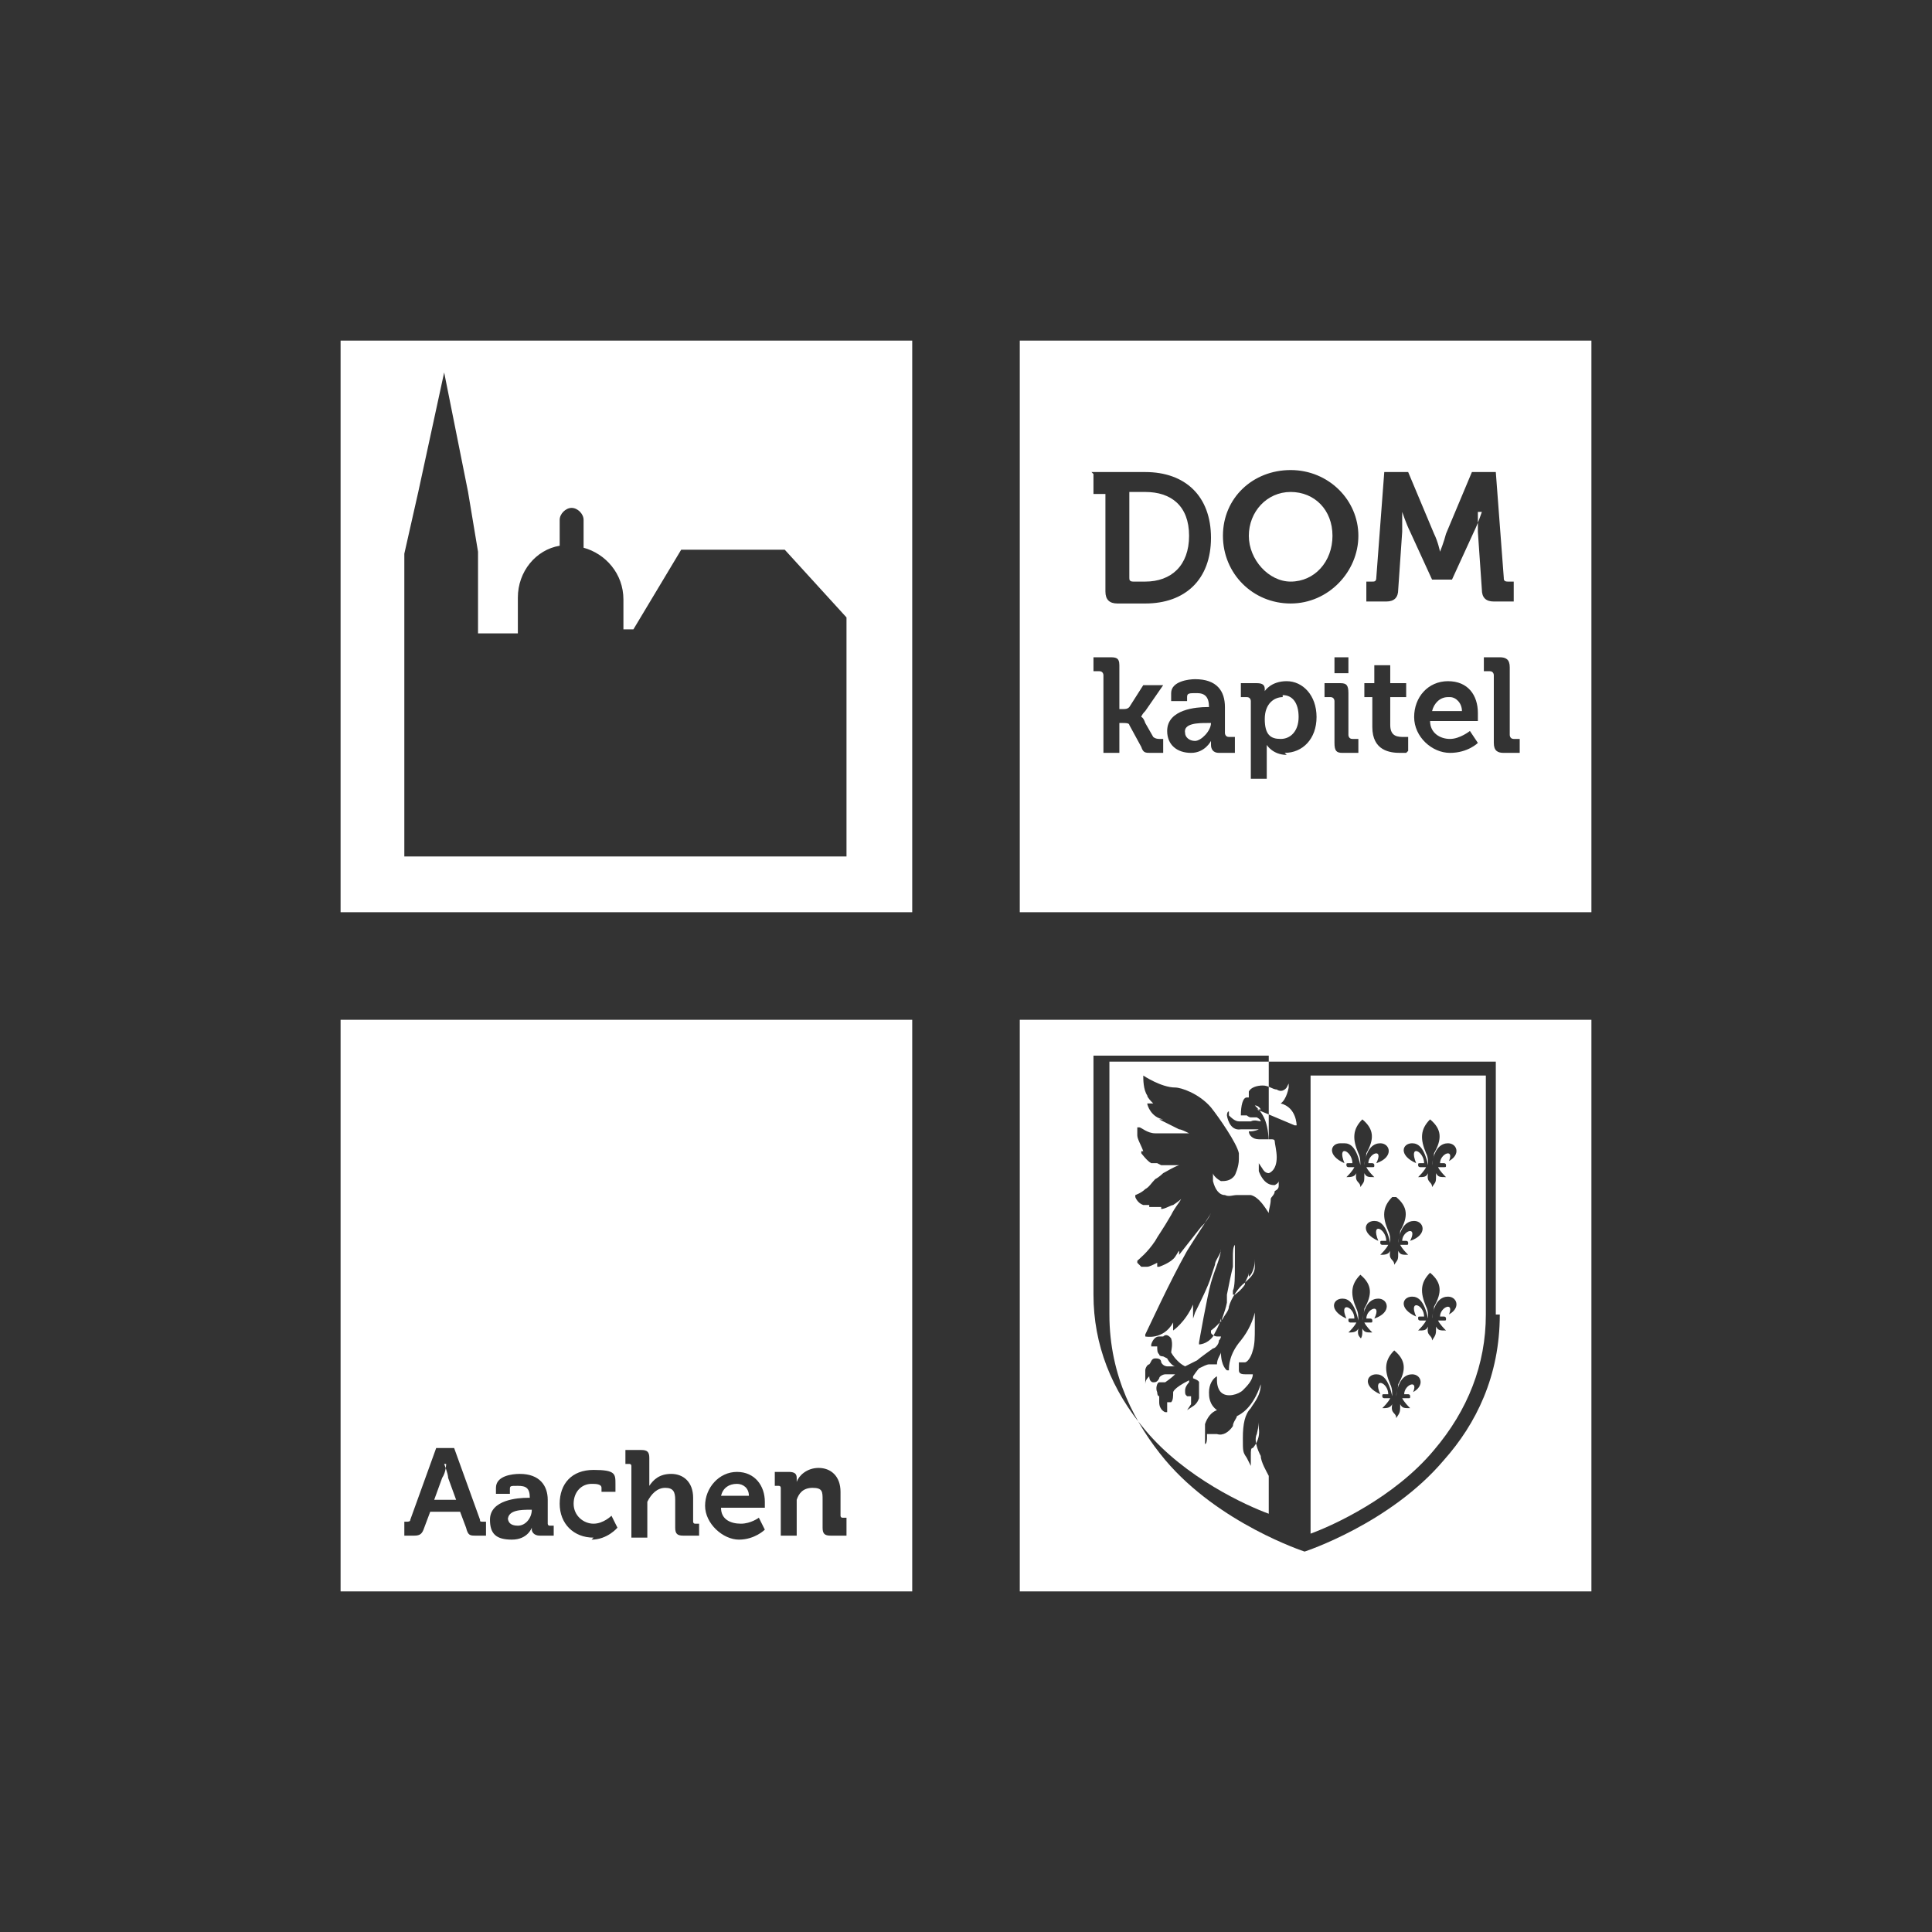
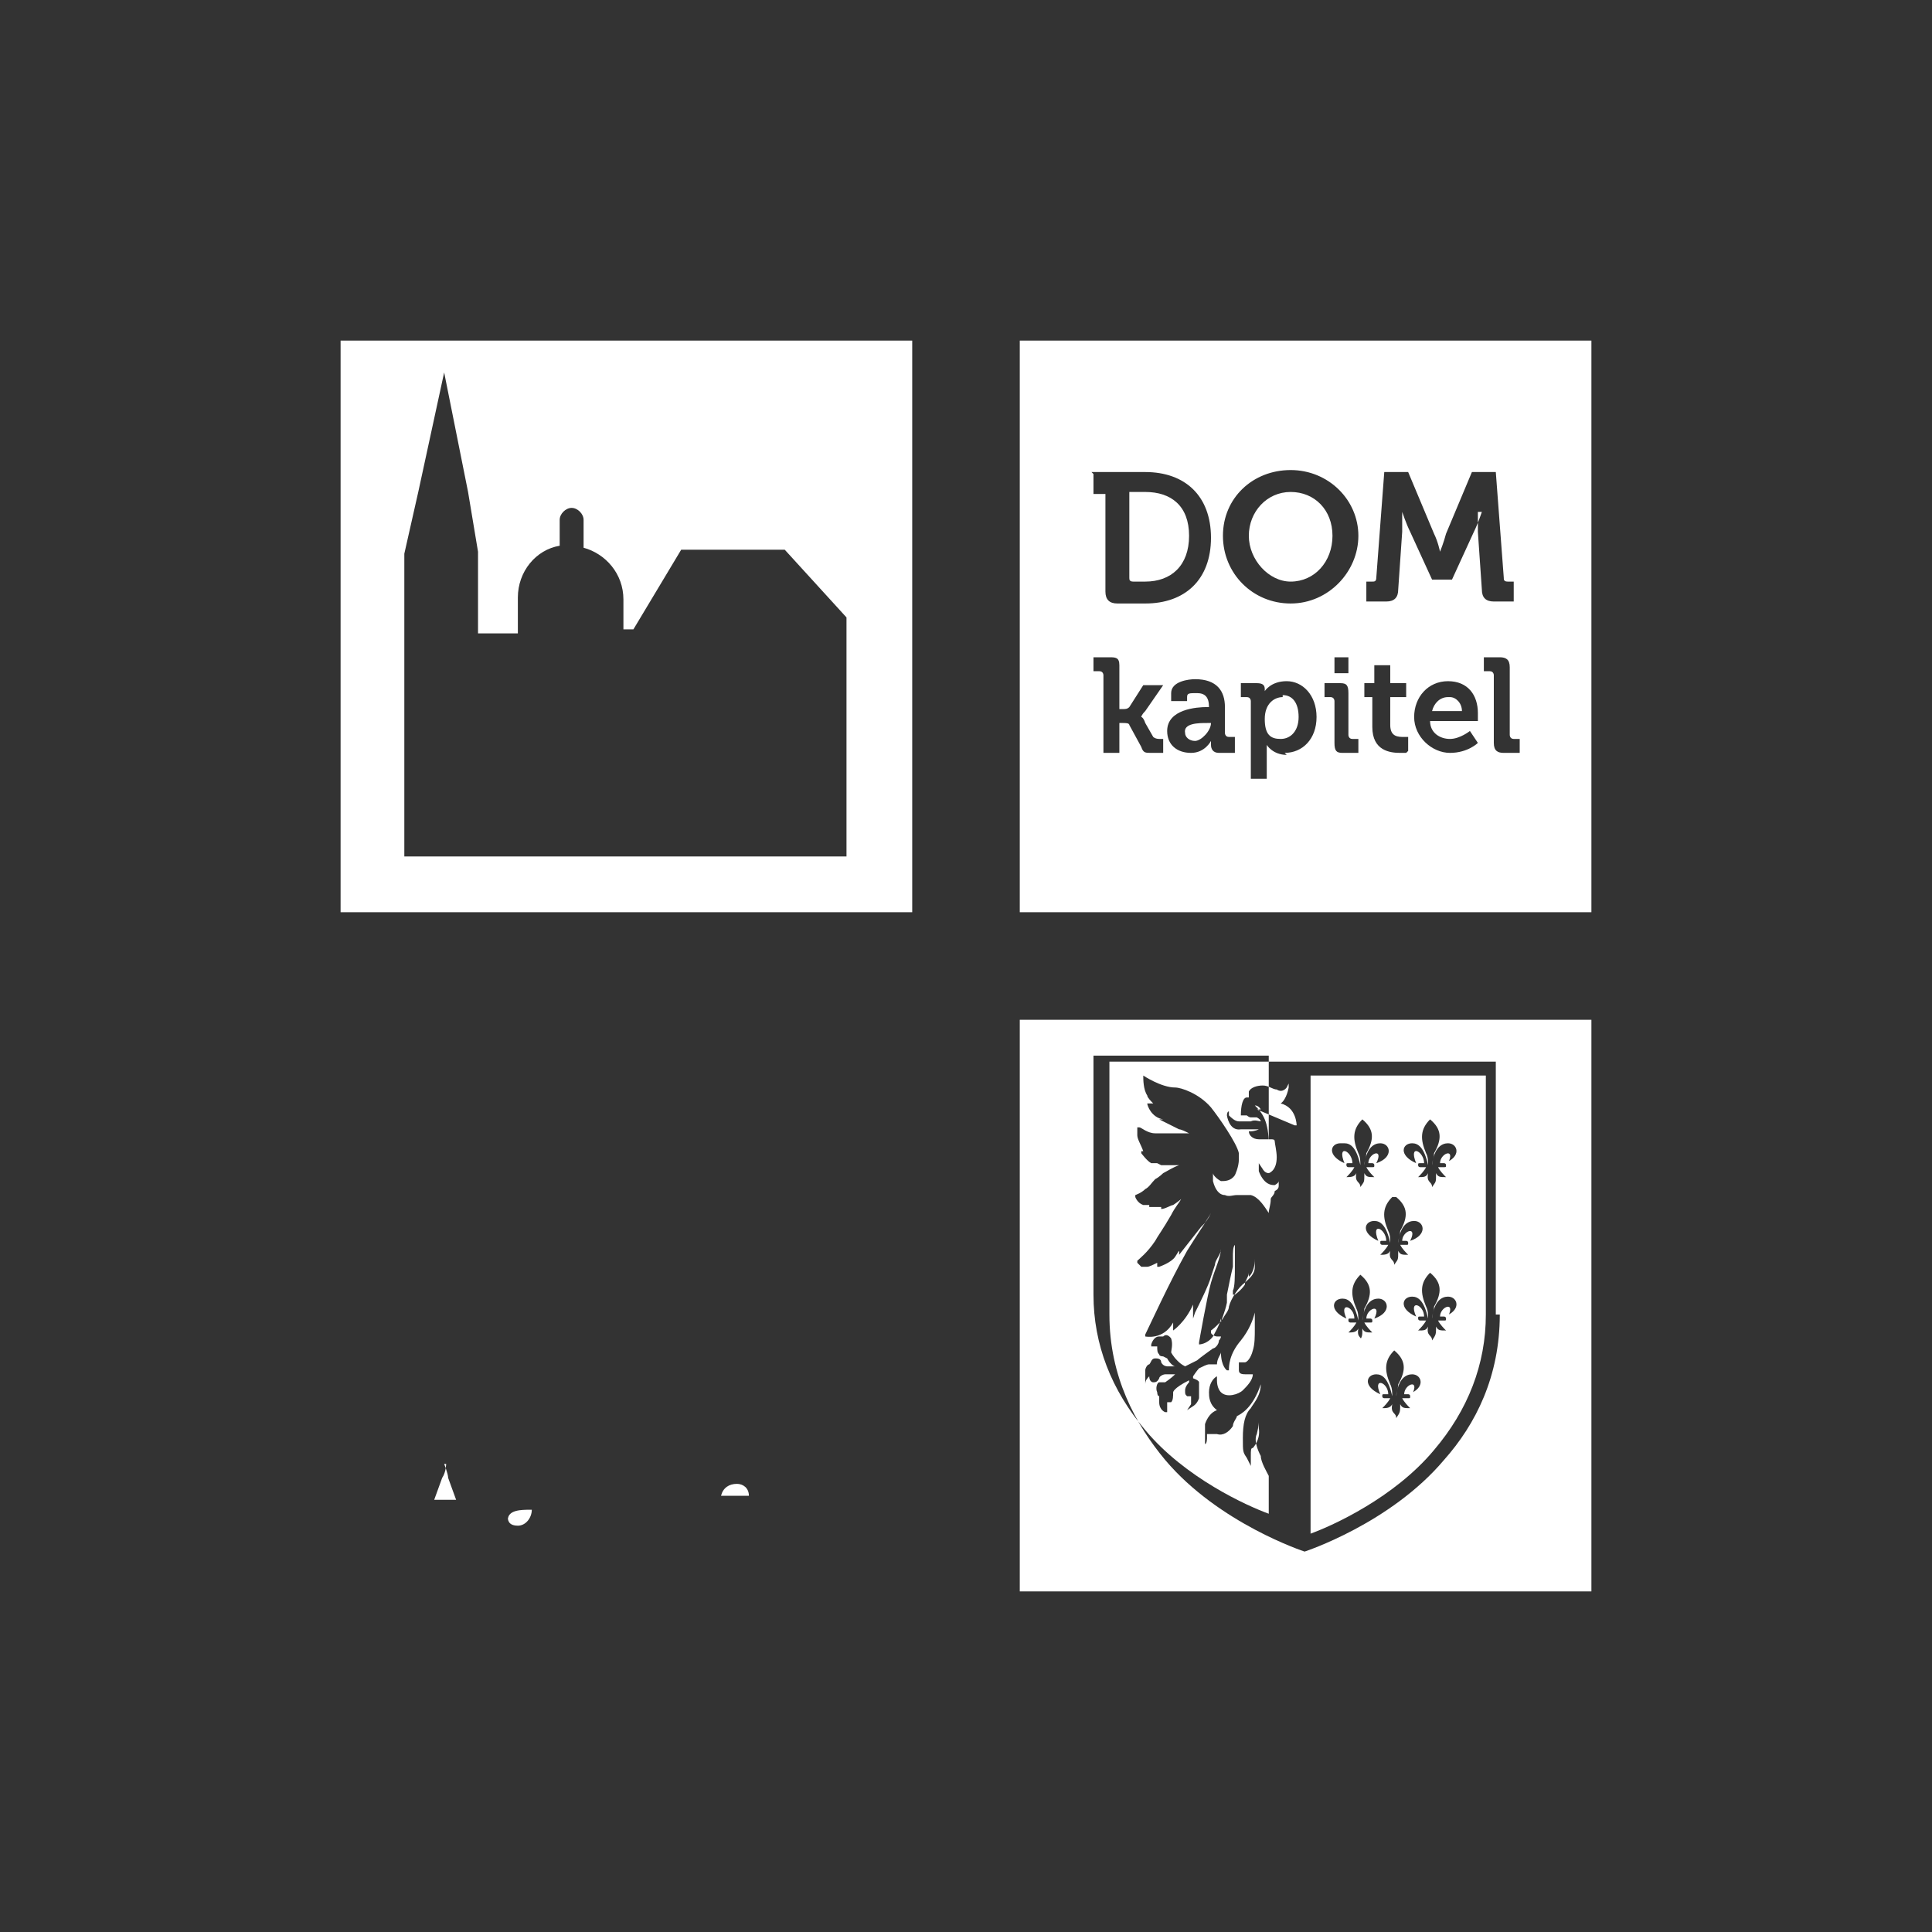
<svg xmlns="http://www.w3.org/2000/svg" id="Ebene_2" version="1.1" viewBox="0 0 97 97">
  <rect x="0" y="0" width="97" height="97" fill="#333333" stroke="none" />
  <g id="Ebene_1-2">
    <g>
      <g>
        <path d="M64.8,29.2c1.2,0,2.1-1,2.1-2.3s-.9-2.2-2.1-2.2-2.1,1-2.1,2.2,1,2.3,2.1,2.3Z" fill="#fff" />
        <path d="M72.7,35c-.4,0-.7.3-.8.7h1.5c0-.4-.3-.7-.6-.7Z" fill="#fff" />
        <path d="M59.5,36.8c0,.2.2.4.5.4s.8-.5.8-.9h0c0,0-.2,0-.2,0-.4,0-1.2,0-1.1.5Z" fill="#fff" />
        <path d="M56.9,29.2h.6c1.3,0,2.2-.8,2.2-2.3s-.9-2.2-2.2-2.2h-.8v4.3c0,.1,0,.2.2.2h0Z" fill="#fff" />
        <path d="M64.4,35c-.4,0-.9.3-.9,1.1s.3,1,.8,1,.9-.4.9-1.1-.3-1.1-.8-1.1h0Z" fill="#fff" />
        <path d="M51.2,17.1v28.7h28.7v-28.7h-28.7ZM64.8,23.6c1.9,0,3.4,1.5,3.4,3.3s-1.5,3.4-3.4,3.4-3.4-1.5-3.4-3.4,1.5-3.3,3.4-3.3ZM67.7,33v.8h-.7v-.8h.7ZM54.8,23.7h2.7c2,0,3.3,1.2,3.3,3.3s-1.3,3.3-3.3,3.3h-1.4c-.4,0-.6-.2-.6-.6v-4.9h-.6v-1h0ZM58.4,37.8h-.6c-.3,0-.4,0-.5-.3l-.6-1.1c0-.1-.2-.1-.3-.1h-.2v1.5h-.8v-3.9c0,0,0-.2-.2-.2h-.3v-.7h.8c.3,0,.5,0,.5.4v2.2h.2c.1,0,.2,0,.3-.1l.7-1.1h1l-.9,1.3c-.2.2-.2.3-.2.3h0s.1,0,.2.3l.4.7c0,0,.1.1.3.1h.2v.7h0ZM62,37.8h-.8c-.3,0-.4-.2-.4-.4v-.2h0s-.3.6-1,.6-1.2-.4-1.2-1.1c0-1.1,1.5-1.2,2-1.2h.1c0-.5-.2-.7-.6-.7s-.5,0-.5.2v.2h-.8v-.4c0-.6.9-.7,1.2-.7,1.1,0,1.5.6,1.5,1.4v1.3c0,0,0,.2.2.2h.3v.7h0ZM64.6,37.9c-.7,0-1-.5-1-.5h0s0,.1,0,.3v1.4h-.8v-3.9c0,0,0-.2-.2-.2h-.3v-.7h.8c.3,0,.4.1.4.3h0c0,.1,0,.1,0,.1,0,0,.3-.5,1.1-.5s1.5.7,1.5,1.8-.7,1.8-1.6,1.8h0ZM68.2,37.8h-.8c-.3,0-.4-.1-.4-.5v-2.1c0,0,0-.2-.2-.2h-.3v-.7h.8c.3,0,.4.1.4.5v2.1c0,0,0,.2.2.2h.3v.7h0ZM70.6,37.8s-.1,0-.3,0c-.5,0-1.4-.1-1.4-1.3v-1.5h-.4v-.7h.5v-.9h.8v.9h.8v.7h-.8v1.4c0,.6.4.6.7.6s.2,0,.2,0v.7h0ZM74.2,36.2h-2.4c0,.6.5.9,1,.9s1-.4,1-.4l.4.6s-.5.5-1.4.5-1.8-.8-1.8-1.8.7-1.8,1.7-1.8,1.5.7,1.5,1.6,0,.3,0,.3h0ZM74.4,25.7h0s-.2.6-.4,1l-1.1,2.4h-1l-1.1-2.4c-.2-.4-.4-1-.4-1h0s0,.6,0,1l-.2,2.9c0,.4-.2.6-.6.6h-1v-1h.3c.1,0,.2,0,.2-.2l.4-5.3h1.2l1.3,3.1c.2.4.3.9.3.9h0s.2-.5.3-.9l1.3-3.1h1.2l.4,5.3c0,.1,0,.2.2.2h.3v1h-1c-.4,0-.6-.2-.6-.6l-.2-2.9c0-.4,0-1,0-1ZM76.3,37.8h-.8c-.3,0-.5-.1-.5-.5v-3.4c0,0,0-.2-.2-.2h-.3v-.7h.8c.3,0,.5.1.5.5v3.4c0,0,0,.2.2.2h.3v.7h0Z" fill="#fff" />
      </g>
      <path d="M17.1,17.1v28.7h28.7v-28.7h-28.7ZM42.5,43h-22.2v-15.2l.7-3.1,1.3-6,1.2,6,.5,3v4.1h2v-1.8c0-1.3.9-2.4,2.1-2.6,0,0,0-.2,0-.2v-1.1c0-.3.3-.6.6-.6s.6.3.6.6v1.1s0,.2,0,.3c1.1.3,2,1.3,2,2.6v1.5h.5l2.4-4h5.2l3.1,3.4v12.2h0Z" fill="#fff" />
      <g>
        <path d="M25.5,76.2c0,.2.1.4.5.4s.7-.4.7-.8h0c0,0-.1,0-.1,0-.4,0-1.1,0-1.1.5h0Z" fill="#fff" />
        <path d="M37,74.5c-.4,0-.7.2-.8.6h1.4c0-.4-.3-.6-.6-.6Z" fill="#fff" />
-         <path d="M17.1,51.2v28.7h28.7v-28.7h-28.7ZM24.4,77.1h-.5c-.3,0-.4,0-.5-.4l-.3-.8h-1.5l-.3.8c-.1.3-.2.4-.5.4h-.5v-.7h.1c.1,0,.2,0,.2-.1l1.3-3.6h.9l1.3,3.6c0,.1,0,.1.2.1h.1v.7h0ZM27.8,77.1h-.7c-.3,0-.4-.2-.4-.3h0c0-.1,0-.1,0-.1,0,0-.2.6-1,.6s-1.1-.3-1.1-1c0-1,1.4-1.1,1.9-1.1h.1c0-.5-.2-.6-.6-.6s-.4,0-.4.2v.2h-.7v-.3c0-.6.8-.7,1.2-.7,1,0,1.4.6,1.4,1.3v1.2c0,0,0,.1.1.1h.2v.7h0ZM29.8,77.2c-1,0-1.7-.7-1.7-1.7s.6-1.7,1.7-1.7,1.1.2,1.1.7v.4h-.7v-.2c0-.2-.3-.2-.5-.2-.5,0-.9.4-.9,1s.5,1,1,1,.9-.4.9-.4l.3.6s-.5.6-1.3.6h0ZM35.1,77.1h-.8c-.3,0-.4-.1-.4-.4v-1.4c0-.4-.1-.6-.5-.6s-.7.3-.9.7c0,.1,0,.3,0,.4v1.4h-.8v-3.6c0,0,0-.1-.1-.1h-.2v-.7h.8c.3,0,.4.1.4.4v1.1c0,.2,0,.3,0,.3h0c.2-.3.5-.6,1.1-.6s1.1.4,1.1,1.2v1.2c0,0,0,.1.1.1h.2v.7h0ZM38.4,75.7h-2.2c0,.6.5.8,1,.8s.9-.3.9-.3l.3.6s-.5.5-1.3.5-1.7-.8-1.7-1.7.7-1.7,1.6-1.7,1.4.7,1.4,1.5,0,.3,0,.3h0ZM42.5,77.1h-.8c-.3,0-.4-.1-.4-.4v-1.4c0-.4,0-.6-.5-.6s-.7.3-.8.6c0,.1,0,.3,0,.4v1.4h-.8v-2.4c0,0,0-.1-.1-.1h-.2v-.7h.7c.3,0,.4.1.4.3h0c0,.2,0,.2,0,.2h0c.1-.3.5-.7,1.1-.7s1.1.4,1.1,1.2v1.2c0,0,0,.1.1.1h.2v.7h0Z" fill="#fff" />
        <path d="M22.4,73.5h0s0,.4-.2.7l-.4,1.1h1.1l-.4-1.1c0-.2-.2-.7-.2-.7h0Z" fill="#fff" />
      </g>
      <path d="M51.2,51.2v28.7h28.7v-28.7h-28.7ZM75.3,66c0,3.1-1.2,5.5-2.8,7.3-2.7,3.2-7,4.6-7,4.6,0,0-4.3-1.4-7-4.6-1.5-1.8-2.8-4.2-2.8-7.3v-12.7h19.4v12.7ZM65,56.5h.1c0,.1,0,0,0,0,0,0,0-.9-.8-1.1.3-.2.4-.8.4-.8v-.2s-.1.2-.1.2c0,0-.2.3-.5.1h0c-.2,0-.4-.2-.7-.2-.3,0-.6.1-.7.3,0,0,0,.1,0,.2s0,0,0,.1h0s0,0-.1,0c-.2,0-.3.4-.3.9h0c0,.1,0,0,0,0,0,0,.2,0,.3,0,0,0,0,0,0,0,0,0,.1.1.2.1h.1c0,0,.1,0,.2,0,0,0,.2.1.2.2-.1,0-.3-.1-.5,0-.1,0-.2,0-.3,0h0c-.1,0-.2,0-.3,0-.2,0-.4-.2-.5-.3v-.2c-.1,0-.1.2-.1.2,0,0,.1.8.7.7.1,0,.2,0,.3,0,.1,0,.3,0,.4,0,0,0,.1,0,.2,0,0,0,0,0,0,0h0c-.2.1-.4.1-.4.1h-.1,0c0,.2.2.4.5.4.1,0,.5,0,.6,0,.1,0,.2,0,.2.1,0,.1.1.5.1.8h0c0,.7-.4.8-.4.8-.2,0-.3-.2-.3-.2l-.2-.3v.4c0,0,.1.3.3.5.2.2.4.2.5.2,0,0,.2-.1.2-.2,0,0,0,.2,0,.2,0,.1,0,.2-.2.3h0c0,.2-.2.3-.2.4,0,.3-.1.5-.1.7-.2-.3-.5-.8-.9-.9-.2,0-.5,0-.7,0h0c-.2,0-.4.1-.6,0-.3,0-.5-.3-.6-.7,0-.1,0-.2,0-.3s0,0,0-.1c0,0,0,0,0,0,0,.1.2.3.4.4.2,0,.5,0,.7-.3,0,0,.2-.4.2-.8s0-.2,0-.3c-.1-.5-1-1.8-1.4-2.3-.6-.7-1.5-1-1.8-1-.7,0-1.6-.6-1.6-.6h0s0,0,0,0h0c0,.2,0,.7.2,1,0,.1.2.3.3.4h-.3,0c0,.1.2.7.8.8,0,0,0,0,0,0h-.2c0,0,1,.5,1,.5.1,0,.3.1.5.2-.2,0-.4,0-.6,0-.3,0-.7,0-1.1,0-.4,0-.7-.3-.8-.3h-.1c0,0,0,0,0,0,0,0,0,.2,0,.4,0,.2.2.5.3.8,0,0-.1,0-.1,0h0s0,.1,0,.1c0,0,.3.4.5.5.1,0,.3,0,.5,0,0,0,0,0,0,0h-.2c0,0,.2.1.2.1,0,0,.3,0,.8,0h.1c-.3.1-.6.3-.8.4,0,0-.2.2-.4.3h0c-.2.2-.3.4-.5.5-.2.2-.5.3-.5.3h0s0,.1,0,.1c0,0,.1.3.4.4,0,0,.2,0,.3,0,0,0,0,.1,0,.1h0s0,0,0,0c0,0,.3,0,.6,0,0,0,0,0,0,.1h0c0,.1,0,0,0,0,.2,0,.5-.2.6-.2,0,0,.3-.2.4-.3-.1.2-.3.4-.5.8-.4.7-.7,1.1-.8,1.3-.4.6-.8.9-.9,1h0c0,0,0,.1,0,.1,0,0,.1.1.2.2,0,0,.2,0,.3,0s.3-.1.5-.2c0,0,0,.2,0,.2h0c0,0,.1,0,.1,0,0,0,.6-.2.8-.5s.1-.2.2-.3v.2h0c0,0,1.1-1.4,1.1-1.4l.2-.2c.1-.2.2-.3.3-.5h0s-.1.2-.1.2c-.2.3-.6.9-1.1,1.7-.9,1.6-1.9,3.8-2.1,4.2h0c0,.1,0,.1,0,.1,0,0,.9.2,1.4-.7,0,0,0,.1,0,.2v.2s0,0,0,0c0,0,.6-.4,1-1.3h0v.7s.1-.3.1-.3h0c.2-.4.7-1.4.8-1.8,0,0,.1-.3.2-.6,0-.2.2-.4.3-.7,0,0,0-.2,0-.2,0,0,0,0,0,0,0,0,0,0,0,.1h0c0,.4-.3,1-.5,1.7-.2.7-.6,3-.6,3h0c0,.1,0,.1,0,.1,0,0,.4,0,.7-.4.1-.2.3-.5.4-.9h0s0,.2,0,.2h0c0-.1.2-.5.3-1,0-.1,0-.3,0-.4,0,0,0,.1,0,.1h0c0,0,0-.1,0-.1.1-.5.2-1,.3-1.4v-.5c0,0,0,0,0,0,0-.2,0-.5.1-.6,0,0,0-.1,0-.2,0,.2,0,.7,0,1.2,0,.6,0,1.1-.1,1.3h0s0,.2,0,.2h.1c0,0,.3-.2.5-.5,0-.2.2-.4.2-.6h0v.2h0c0,0,.3-.2.3-.9h0s0,.1,0,.1v-.2s0-.2,0-.4c0,0,0,0,0-.2,0,.2,0,.5,0,.8s0,.3,0,.3c0,.4-.3.6-.5.8h0c-.3.2-.7.8-.8,1.2,0,.2-.2.4-.3.6-.3.4-.6.6-.6.6h0c0,0,0,.1,0,.1,0,.1.2.2.3.2.1,0,.2,0,.2,0h0c0,0,0,.1-.1.2,0,.2-.2.4-.3.4,0,0-.7.5-.8.6,0,0-.4.2-.6.3-.2-.1-.3-.2-.4-.3-.2-.2-.3-.4-.3-.4,0-.1.1-.4,0-.7,0,0-.2-.3-.4-.1,0,0,0,0,0,0,0,0-.2,0-.2,0-.3,0-.4.4-.4.4v.2s0-.1,0-.1c0,0,.2,0,.3,0,0,0,0,0,0,0,0,.2,0,.3.1.4,0,.1.2.1.2.1s0,0,.2.1c.1.2.3.4.4.4,0,0-.2,0-.2,0h0s-.2,0-.2,0c0,0-.2,0-.3-.2,0-.2-.2-.2-.3-.2-.2,0-.2.2-.3.3h0s0,0,0,0c-.1,0-.2.2-.2.3,0,.3,0,.6,0,.7v.2c0,0,0-.2,0-.2,0-.2.1-.3.2-.4,0,.2.1.3.2.3.1,0,.2,0,.3-.2h0c0-.1.2-.2.3-.2h.2c0,0,.2,0,.3,0-.2.2-.5.4-.5.4h0c0,0-.2,0-.3,0-.1,0-.2.3-.1.5,0,0,0,.2.1.2,0,0,0,.2,0,.3,0,.4.3.5.3.5h.1c0,0,0,0,0,0,0-.2,0-.3,0-.5,0,0,.2,0,.2,0,.1-.1.1-.3.1-.5h0c0,0,0-.2.8-.6h0s0,0,0,0c0,0,0,0,0,.1,0,0-.2.2-.2.4h0c0,.2,0,.2.1.3,0,0,.2,0,.2,0,0,.3,0,.4,0,.4l-.2.3.3-.2s.2-.1.3-.4c0,0,0-.2,0-.3,0,0,0,0,0,0,0,0,0-.2,0-.3,0,0,0-.2,0-.2,0-.1-.3-.2-.3-.2,0,0,0,0,0,0s0,0,0-.1c0,0,.2-.3.3-.4.2-.1.4-.2.5-.2.2,0,.4,0,.4,0h0c0-.3.2-.5.2-.6h0s0,0,0,0c0,.7.3.9.3.9h.1c0,0,0,0,0,0h0c0-.2,0-.8.6-1.5.4-.5.6-1,.7-1.4,0,.2,0,.5,0,.8,0,.4,0,.8-.1,1.1-.1.4-.3.6-.4.6-.1,0-.2,0-.2,0h-.1c0-.1,0,0,0,0,0,0,0,.2,0,.4,0,.2.2.2.4.2.1,0,.2,0,.3,0,0,.3-.3.6-.5.8-.2.2-.8.4-1.1.1-.1-.1-.2-.3-.2-.6v-.2s0,0,0,0c-.2.1-.4.4-.4.8h0c0,.2,0,.6.4.9-.3.1-.5.4-.6.7,0,.1,0,.3,0,.4s0,.3,0,.4v.2c.1,0,.1-.3.1-.3,0-.1,0-.2,0-.2,0,0,.3,0,.5,0,.3.1.6-.1.8-.4,0-.2.2-.4.2-.5h0c.2-.1.8-.4,1.2-1.6h0c0,.6-.4,1-.5,1.2-.3.3-.4.8-.4,1.5s0,.7.2,1l.2.4v-.5c0-.3,0-.4.1-.4h0c0,0,.4-.4.3-1,0-.2,0-.3,0-.3,0,0,0,0,0,0s0,0,0,0c0,0,0,.2-.1.6-.2.4.2,1.1.2,1.1h0c0,.3.3.8.4,1v.2h0v1.7c-1.1-.4-4.2-1.8-6.2-4.2-1.7-2-2.6-4.3-2.6-6.8v-12h8.8v4.5c0-1.2-.3-1.6-.7-2,0,0,0,0,0,0,0,0,0,0,0,0,.2,0,.3.2.3.2h-.2ZM65.8,54v23c1.1-.4,4.2-1.8,6.2-4.2,1.7-2,2.6-4.3,2.6-6.8v-12h-8.8,0ZM70.1,60.1c.6.5.6,1,.2,1.7,0,.2-.1.4-.1.6h0c.1-.9.5-1.1.8-1.1.5,0,.7.7-.2,1,.4-.8-.4-.5-.4,0h.2c0,0,.1,0,.1.1s0,.1-.1.1h-.3c.1.2.3.4.4.5-.3,0-.4,0-.5-.2,0,.5,0,.4-.2.7,0-.3-.3-.2-.2-.7-.1.2-.3.2-.5.2.1-.1.3-.3.4-.5h-.3c0,0-.1,0-.1-.1s0-.1.1-.1h.2c0-.6-.8-1-.4,0-.9-.4-.7-1-.2-1,.3,0,.6.2.8,1.1h0c0-.2,0-.4-.1-.6-.3-.7-.3-1.2.2-1.7ZM67.5,57.4c.3,0,.6.2.8,1.1h0c0-.2,0-.4-.1-.6-.3-.7-.3-1.2.2-1.7.6.5.6,1,.2,1.7,0,.2-.1.4-.1.6h0c.1-.9.5-1.1.8-1.1.5,0,.7.7-.2,1,.4-.8-.4-.5-.4,0h.2c0,0,.1,0,.1.1s0,.1-.1.1h-.3c.1.2.3.4.4.5-.3,0-.4,0-.5-.2,0,.5,0,.4-.2.7,0-.3-.3-.2-.2-.7-.1.2-.3.2-.5.2.1-.1.3-.3.4-.5h-.3c0,0-.1,0-.1-.1s0-.1.1-.1h.2c0-.6-.8-1-.4,0-.9-.4-.7-1-.2-1ZM68.4,67.4c0-.3-.3-.2-.2-.7-.1.2-.3.2-.5.2.1-.1.3-.3.4-.5h-.3c0,0-.1,0-.1-.1s0-.1.1-.1h.2c0-.6-.8-.9-.4,0-.9-.4-.7-1-.2-1,.3,0,.6.2.8,1.1h0c0-.2,0-.4-.1-.6-.3-.7-.3-1.2.2-1.7.6.5.6,1,.2,1.7,0,.2-.1.4-.1.6h0c.1-.9.5-1.1.8-1.1.5,0,.7.7-.2,1,.4-.8-.4-.5-.4,0h.2c0,0,.1,0,.1.1s0,.1-.1.1h-.3c.1.2.3.4.4.5-.3,0-.4,0-.5-.2,0,.4,0,.4-.2.7ZM70.9,70c.4-.8-.4-.5-.4,0h.2c0,0,.1,0,.1.1s0,.1-.1.1h-.3c.1.2.3.4.4.5-.3,0-.4,0-.5-.2,0,.4,0,.4-.2.7,0-.3-.3-.2-.2-.7-.1.2-.3.2-.5.2.1-.1.3-.3.4-.5h-.3c0,0-.1,0-.1-.1s0-.1.1-.1h.2c0-.6-.8-.9-.4,0-.9-.4-.7-1-.2-1,.3,0,.6.2.8,1.1h0c0-.2,0-.4-.1-.6-.3-.7-.3-1.2.2-1.7.6.5.6,1,.2,1.7,0,.2-.1.4-.1.6h0c.1-.9.5-1.1.8-1.1.5,0,.7.7-.2,1ZM72.7,66.1c.4-.8-.4-.5-.4,0h.2c0,0,.1,0,.1.1s0,.1-.1.1h-.3c.1.2.3.4.4.5-.3,0-.4,0-.5-.2,0,.4,0,.4-.2.7,0-.3-.3-.2-.2-.7-.1.2-.2.2-.5.2.1-.1.3-.3.4-.5h-.3c0,0-.1,0-.1-.1s0-.1.1-.1h.2c0-.6-.8-.9-.4,0-.9-.4-.7-1-.2-1,.3,0,.6.2.8,1.1h0c0-.2,0-.4-.1-.6-.3-.7-.3-1.2.2-1.7.6.5.6,1,.2,1.7,0,.2-.1.4-.1.6h0c.1-.9.5-1.1.8-1.1.5,0,.7.7-.2,1ZM72.7,58.4c.4-.8-.4-.5-.4,0h.2c0,0,.1,0,.1.1s0,.1-.1.1h-.3c.1.2.3.4.4.5-.3,0-.4,0-.5-.2,0,.5,0,.4-.2.7,0-.3-.3-.2-.2-.7-.1.2-.2.2-.5.2.1-.1.3-.3.4-.5h-.3c0,0-.1,0-.1-.1s0-.1.1-.1h.2c0-.6-.8-1-.4,0-.9-.4-.7-1-.2-1,.3,0,.6.2.8,1.1h0c0-.2,0-.4-.1-.6-.3-.7-.3-1.2.2-1.7.6.5.6,1,.2,1.7,0,.2-.1.4-.1.6h0c.1-.9.5-1.1.8-1.1.5,0,.7.7-.2,1Z" fill="#fff" />
    </g>
  </g>
</svg>